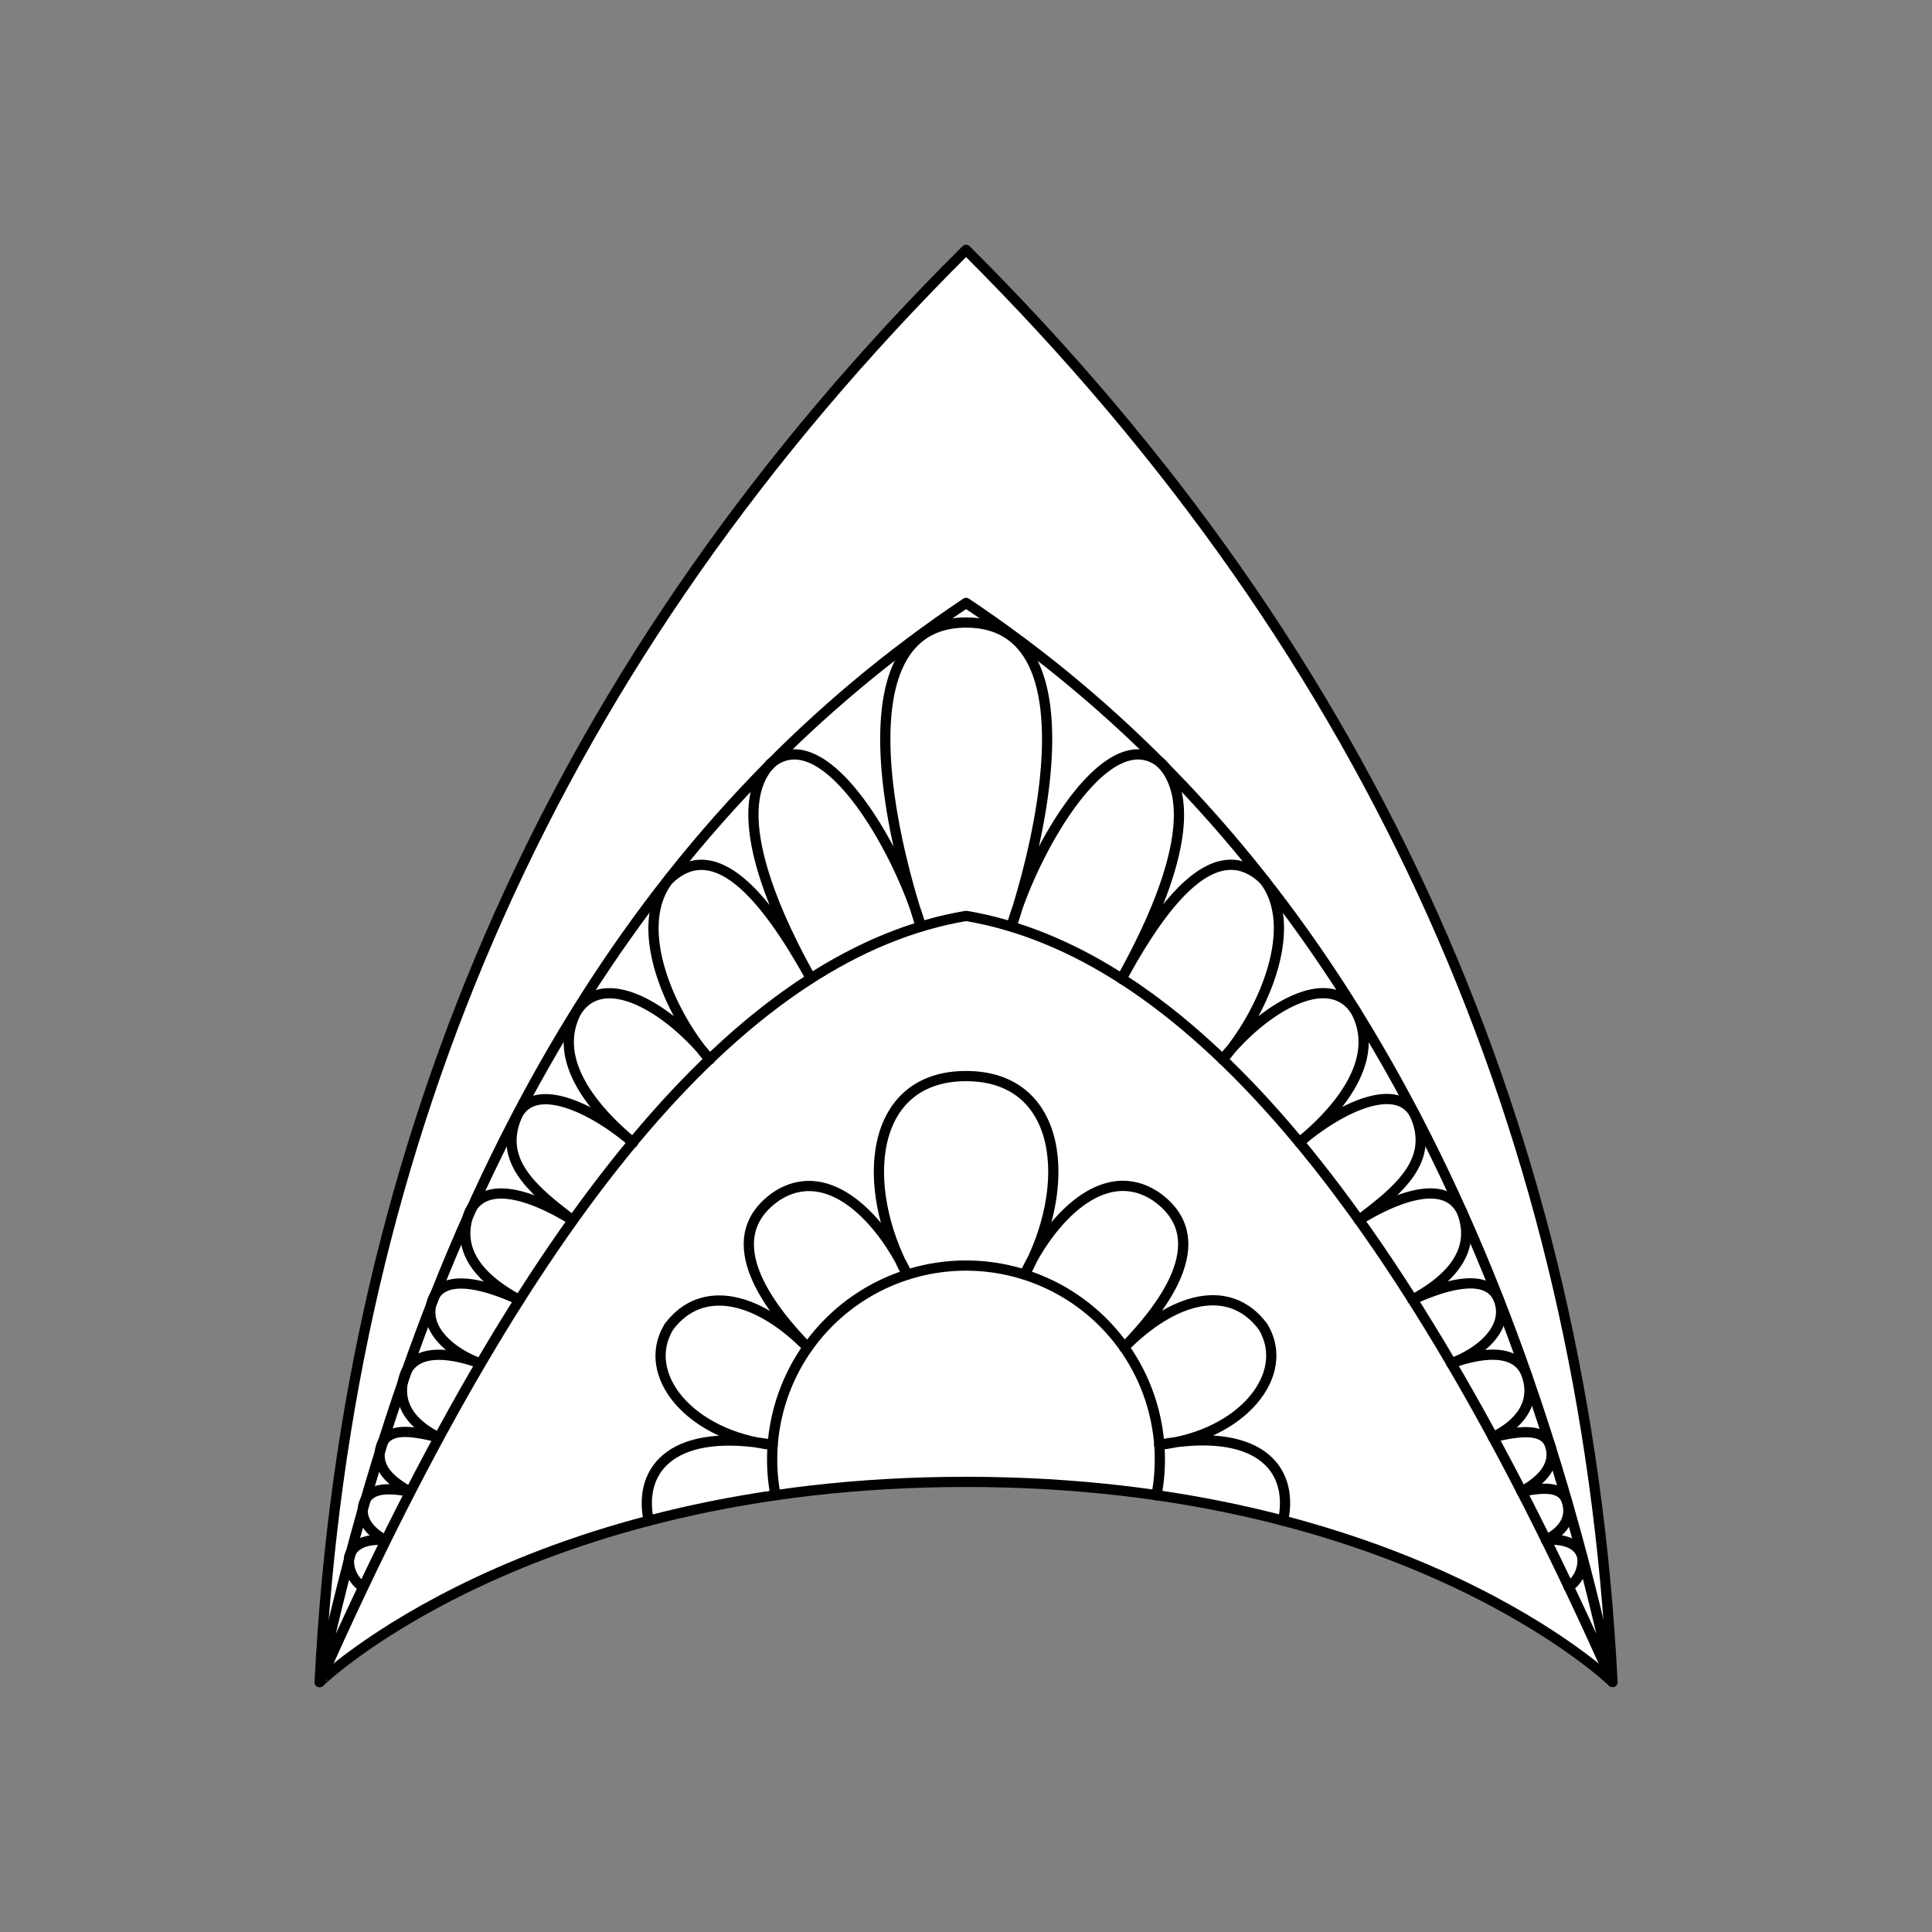
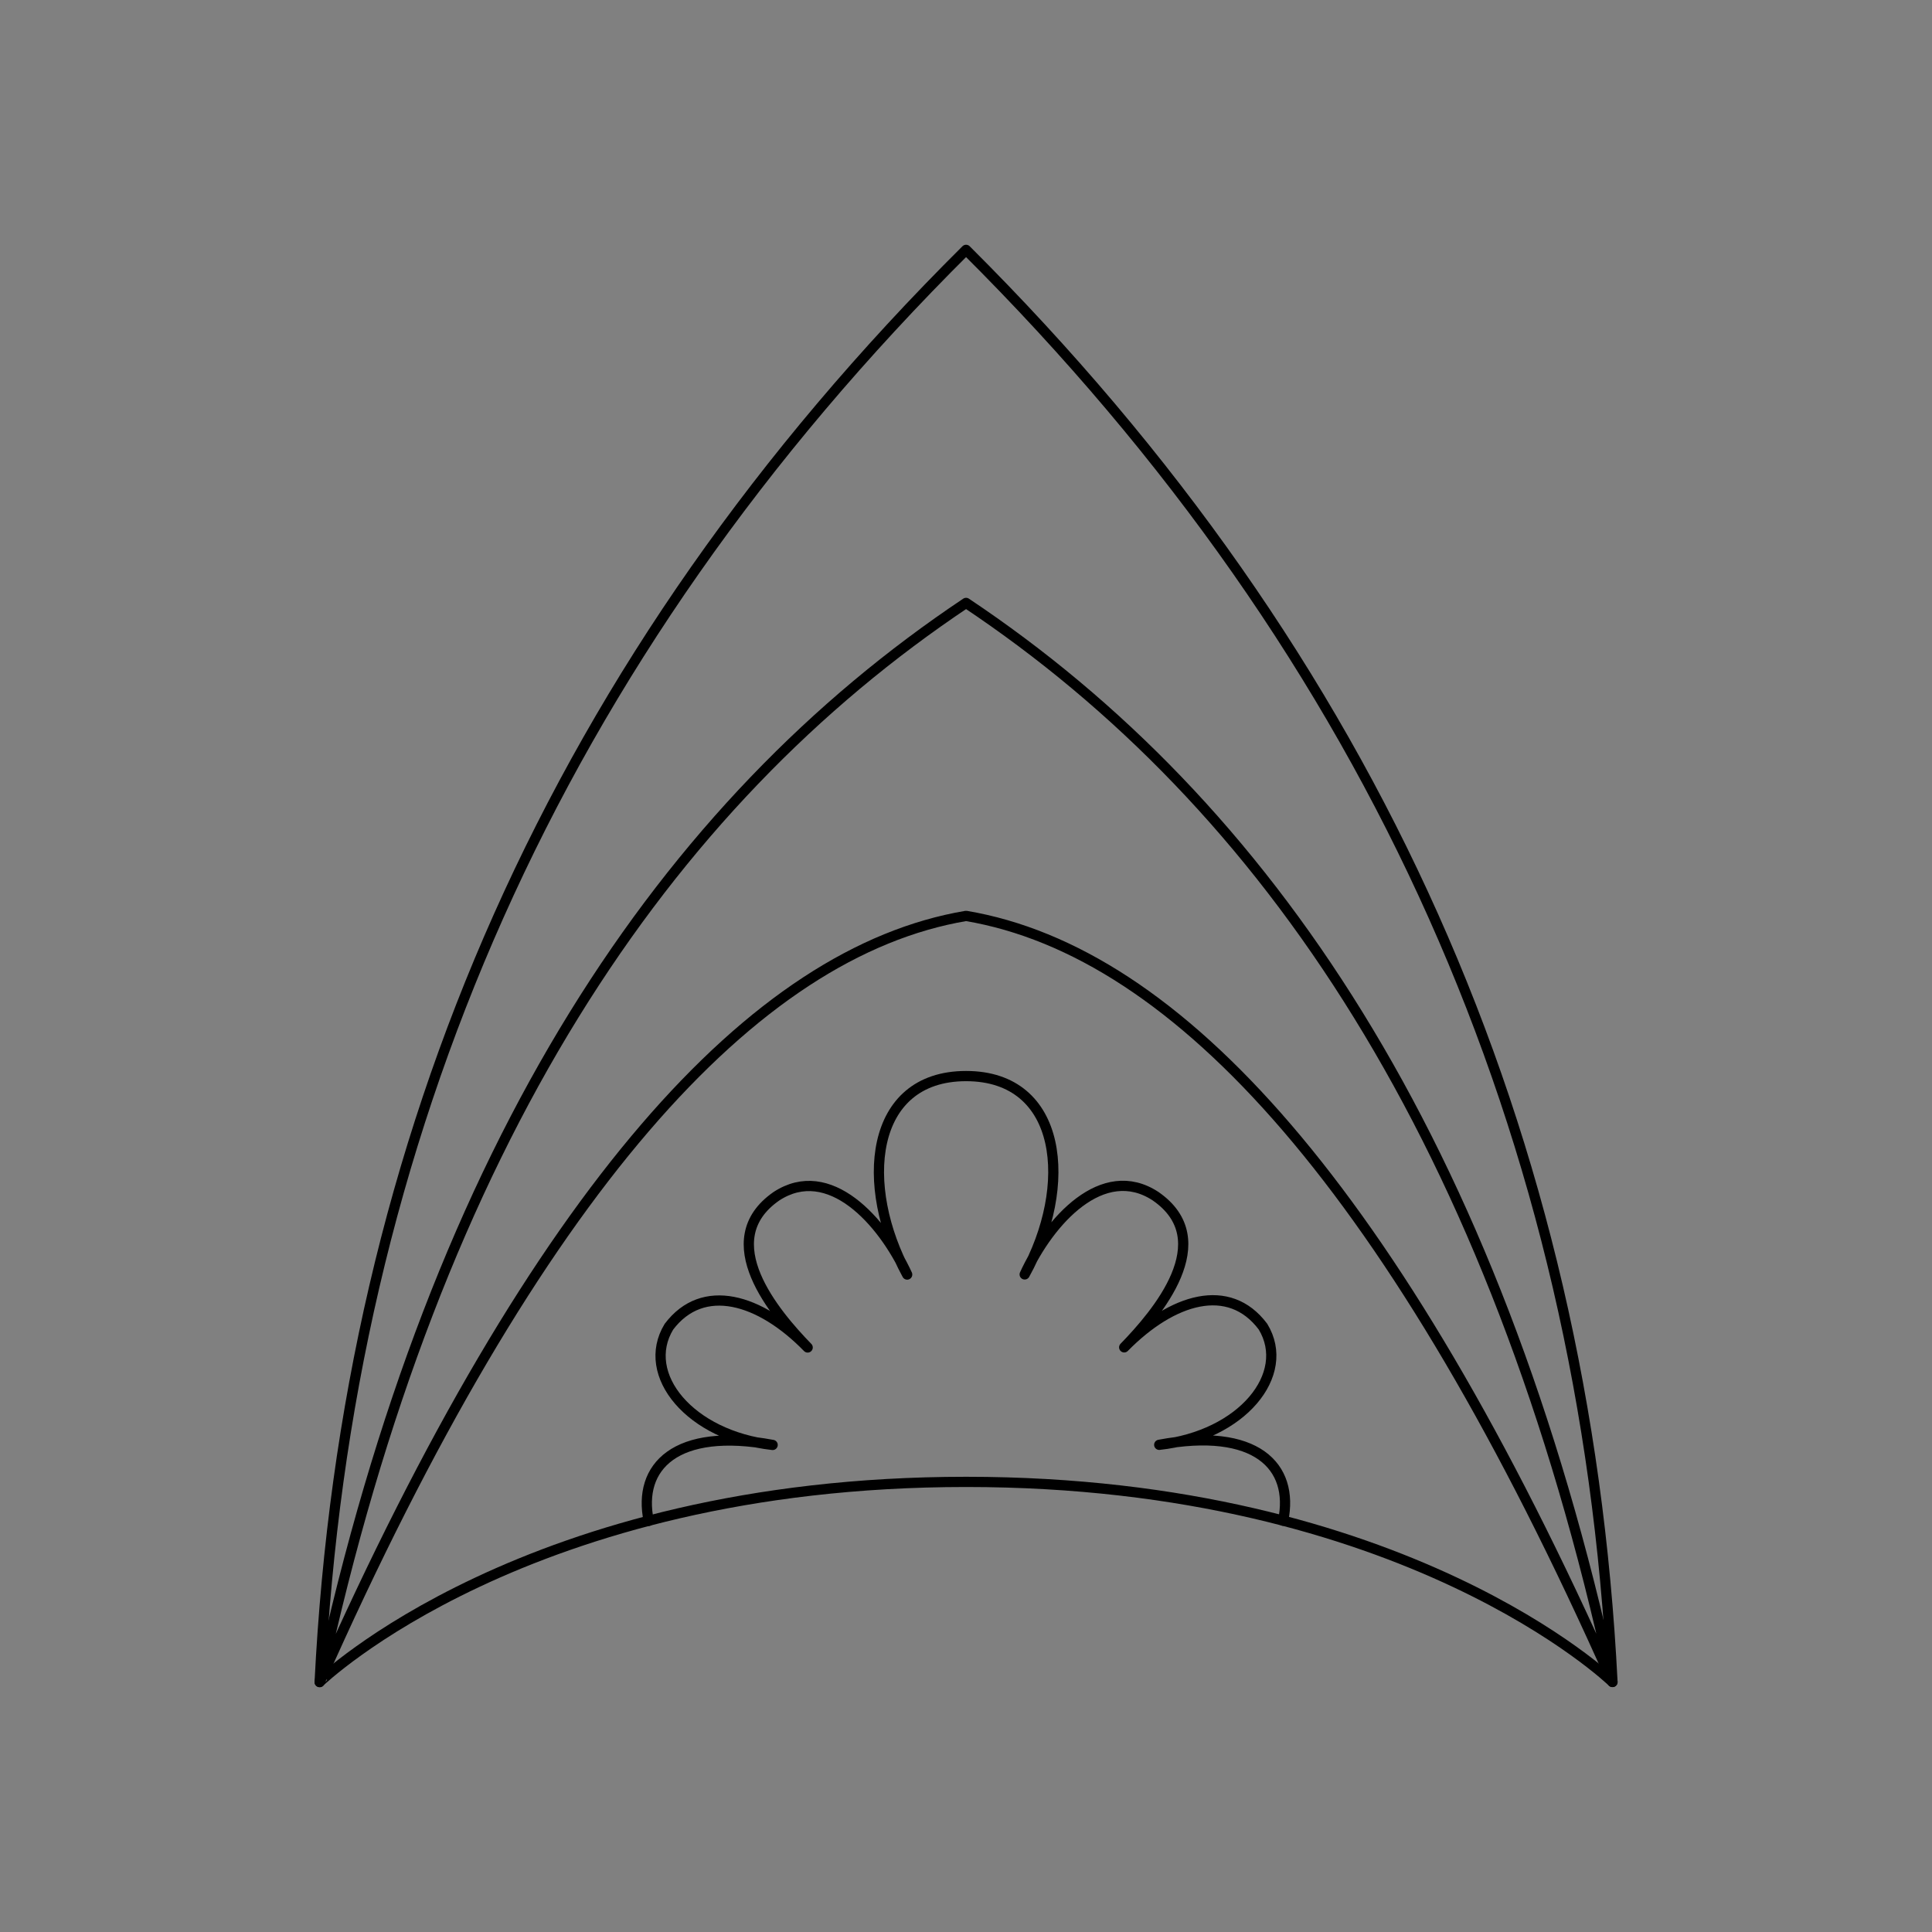
<svg xmlns="http://www.w3.org/2000/svg" viewBox="0 0 141.73 141.73">
  <rect x="0" y="0" width="141.73" height="141.73" fill="#808080" stroke="none" />
  <defs>
    <style>.cls-1{fill:#fff;}.cls-2{fill:none;stroke:#000;stroke-linecap:round;stroke-linejoin:round;stroke-width:0.75px;}</style>
  </defs>
  <title>Artboard 10</title>
  <g id="_10_fill" data-name="10 fill">
-     <path class="cls-1" d="M70.86,108.71c32.28,0,47.42,14.68,47.42,14.68-2-39.82-17.23-75-47.42-105.06-30.19,30-45.42,65.24-47.42,105.06C23.45,123.4,38.59,108.71,70.86,108.71Z" />
-   </g>
+     </g>
  <g id="_10_stroke" data-name="10 stroke">
    <path class="cls-2" d="M70.87,108.71c32.28,0,47.42,14.68,47.42,14.68-2-39.82-17.23-75-47.42-105.06-30.19,30-45.42,65.24-47.42,105.06C23.45,123.4,38.59,108.71,70.87,108.71Z" />
    <path class="cls-2" d="M70.87,67.19c15.61,2.64,31.4,20.1,47.42,56.2C109.66,83.69,93,59,70.87,44.23,48.77,59,32.07,83.69,23.45,123.4,39.46,87.3,55.26,69.83,70.87,67.19Z" />
-     <path class="cls-2" d="M115.08,116.41a2.34,2.34,0,0,0,1-2.19c-.27-1-1.37-1.36-2.67-1.25,1.28-.65,1.89-1.59,1.55-2.78s-1.75-1.08-3.34-.77c1.47-.8,2.54-1.92,2.11-3.34s-2.45-1.06-4.21-.65c1.39-.67,3.31-2.12,2.48-4.56-.77-2.14-3.66-1.54-5.54-.86,2.07-.75,4.3-2.54,3.49-4.67-.79-2-3.88-1.12-6.33,0,2.32-1.25,4.81-3.3,3.64-6.41-1.12-2.42-4.56-1.28-7.57.57,2.94-2.21,5.61-4.39,4.09-7.75-1.32-2.46-5.52-.49-8.46,2.06,2.47-2,6.14-5.88,4.14-9.63-2-3.16-6.91-.12-9.77,3.54,2.73-3.06,5.79-9.51,3.07-13.14C89.11,61,85.14,66.53,82.28,71.8,85,66.93,88.37,59.37,85.21,56c-4-3.29-9.5,6.57-11,11.95,3.07-9.3,4.94-22.28-3.33-22.28s-6.4,13-3.33,22.28c-1.51-5.37-7-15.24-11-11.95-3.16,3.33.2,10.89,2.93,15.76C56.59,66.53,52.62,61,49,64.59c-2.72,3.63.34,10.08,3.07,13.14-2.86-3.66-7.73-6.71-9.77-3.54-2,3.75,1.67,7.59,4.14,9.63-2.94-2.55-7.14-4.51-8.46-2.06C36.43,85.12,39.1,87.3,42,89.51c-3-1.86-6.45-3-7.57-.57-1.17,3.11,1.33,5.16,3.64,6.41-2.45-1.12-5.55-2-6.33,0-.82,2.13,1.41,3.92,3.49,4.67-1.87-.69-4.77-1.28-5.54.86-.83,2.44,1.09,3.9,2.48,4.56-1.76-.41-3.73-.85-4.21.65s.64,2.53,2.11,3.34c-1.59-.31-2.92-.3-3.34.77s.27,2.13,1.55,2.78c-1.29-.11-2.39.22-2.67,1.25a2.34,2.34,0,0,0,1,2.19" />
-     <path class="cls-2" d="M84.84,109.69a14.22,14.22,0,1,0-27.95,0" />
    <path class="cls-2" d="M94.13,111.56c.83-4-2-6.9-9.09-5.57,6.05-.66,9.75-5.16,7.61-8.67C90.16,94,86,95.25,82.47,98.84c2.39-2.46,7-7.84,2.3-11.09-3.87-2.54-7.79,1.8-9.6,5.74C78.77,87,78,78.94,70.87,78.94S63,87,66.55,93.5c-1.81-3.94-5.73-8.28-9.6-5.74-4.67,3.25-.09,8.63,2.3,11.09-3.5-3.59-7.69-4.82-10.18-1.52-2.14,3.52,1.56,8,7.61,8.67-7.12-1.33-9.92,1.61-9.09,5.57" />
  </g>
</svg>